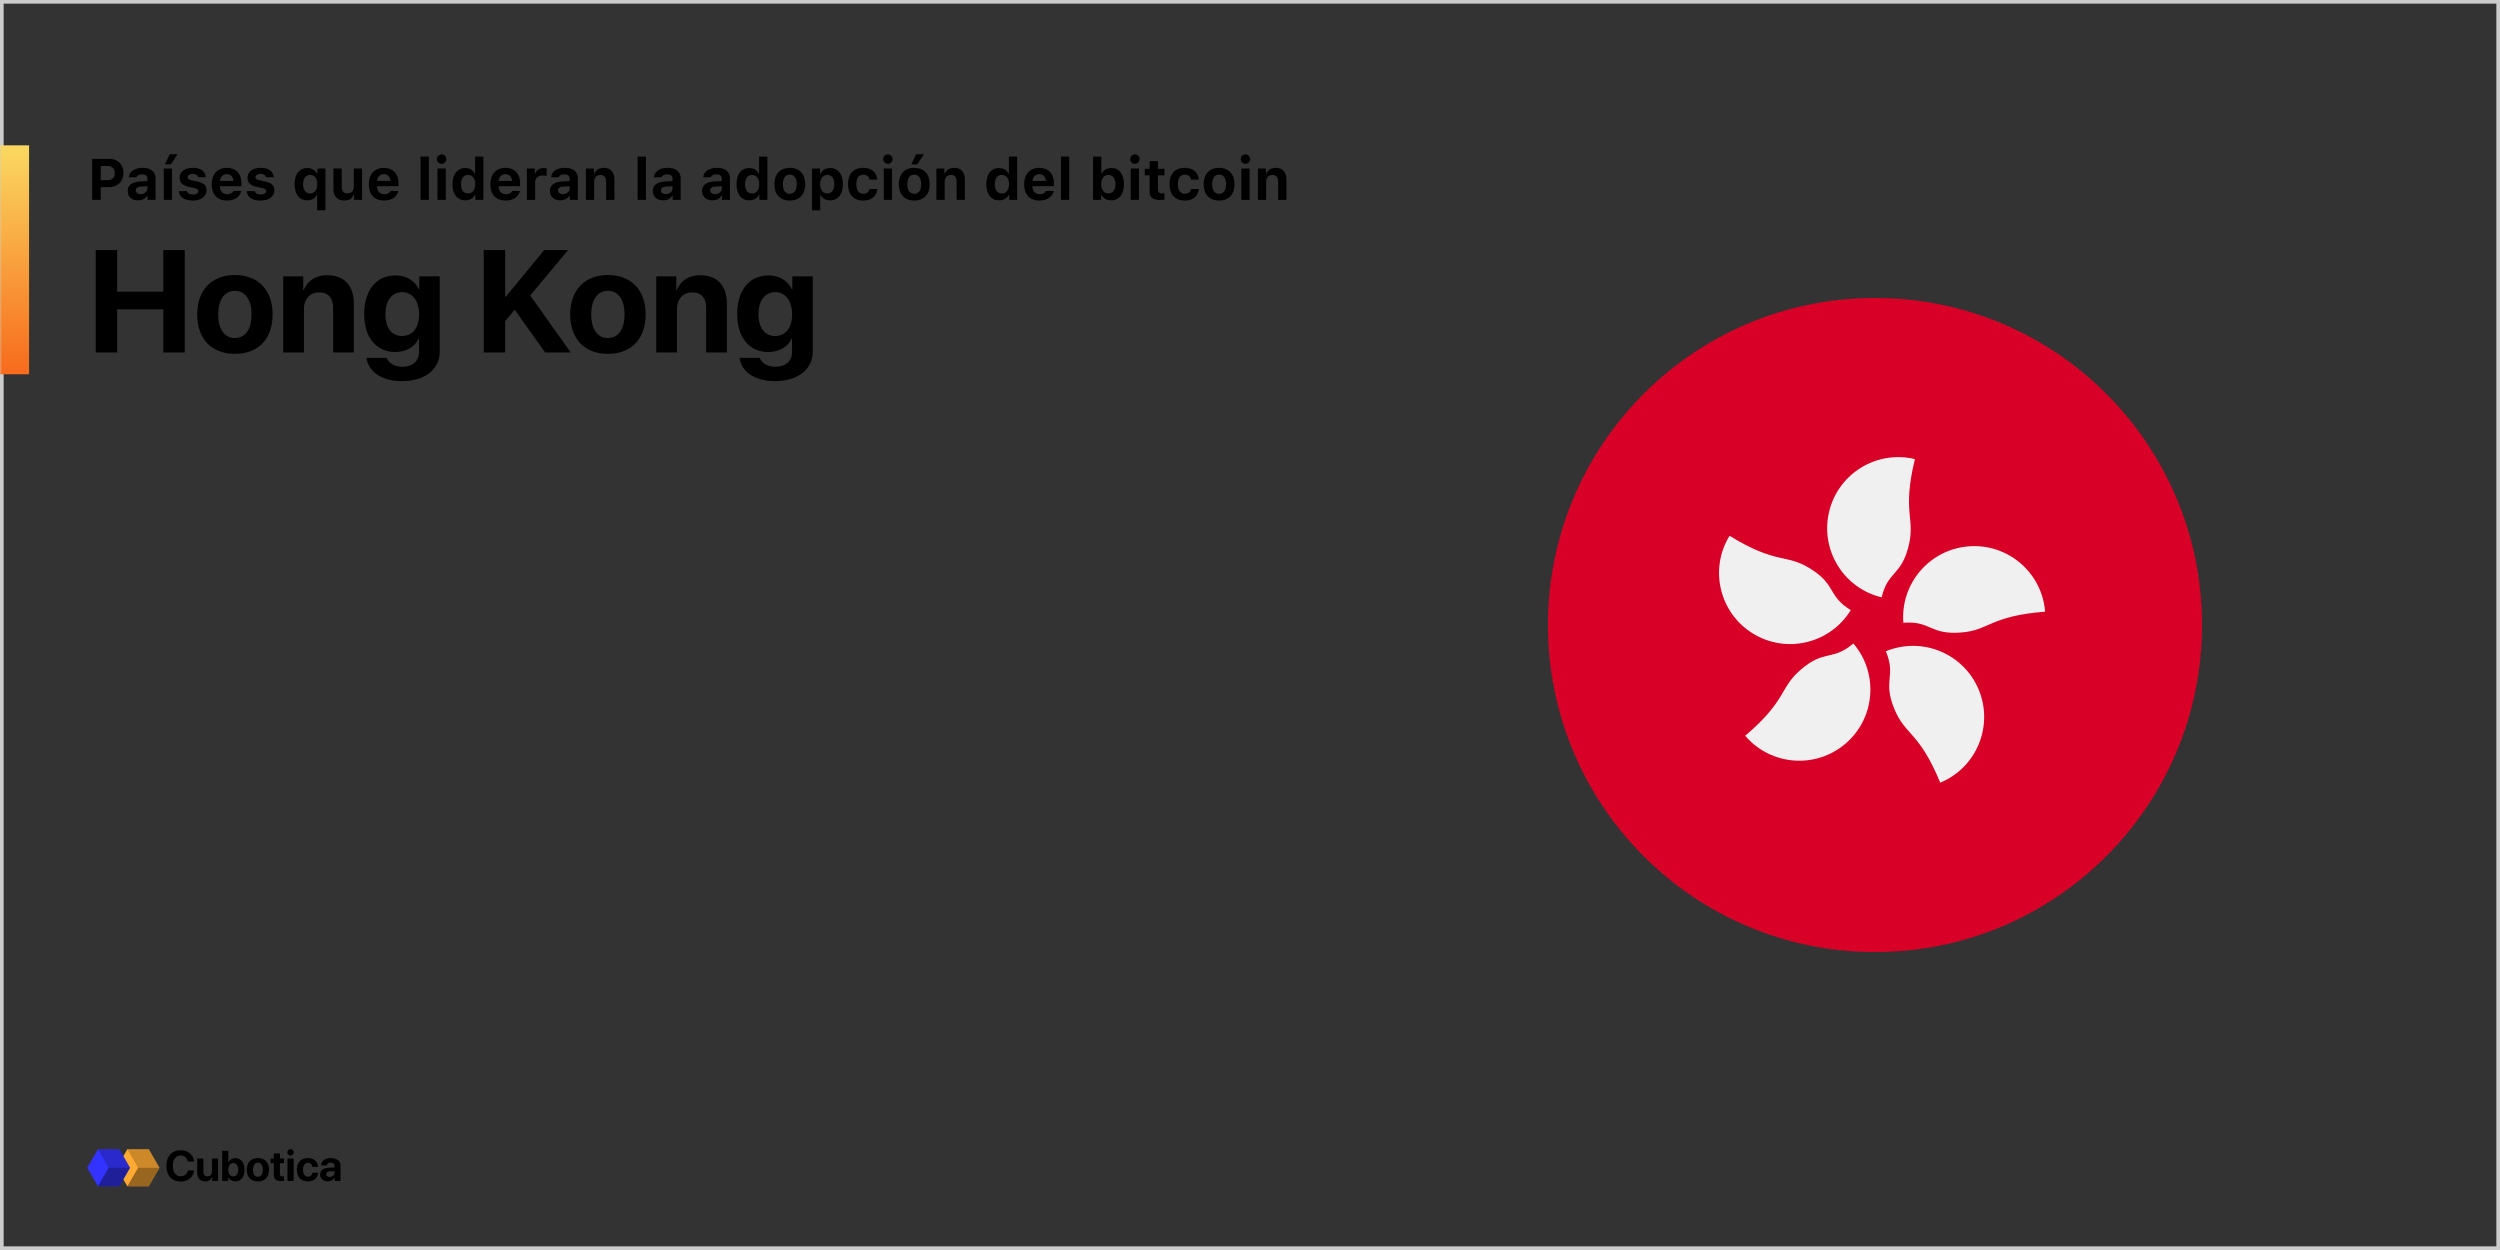
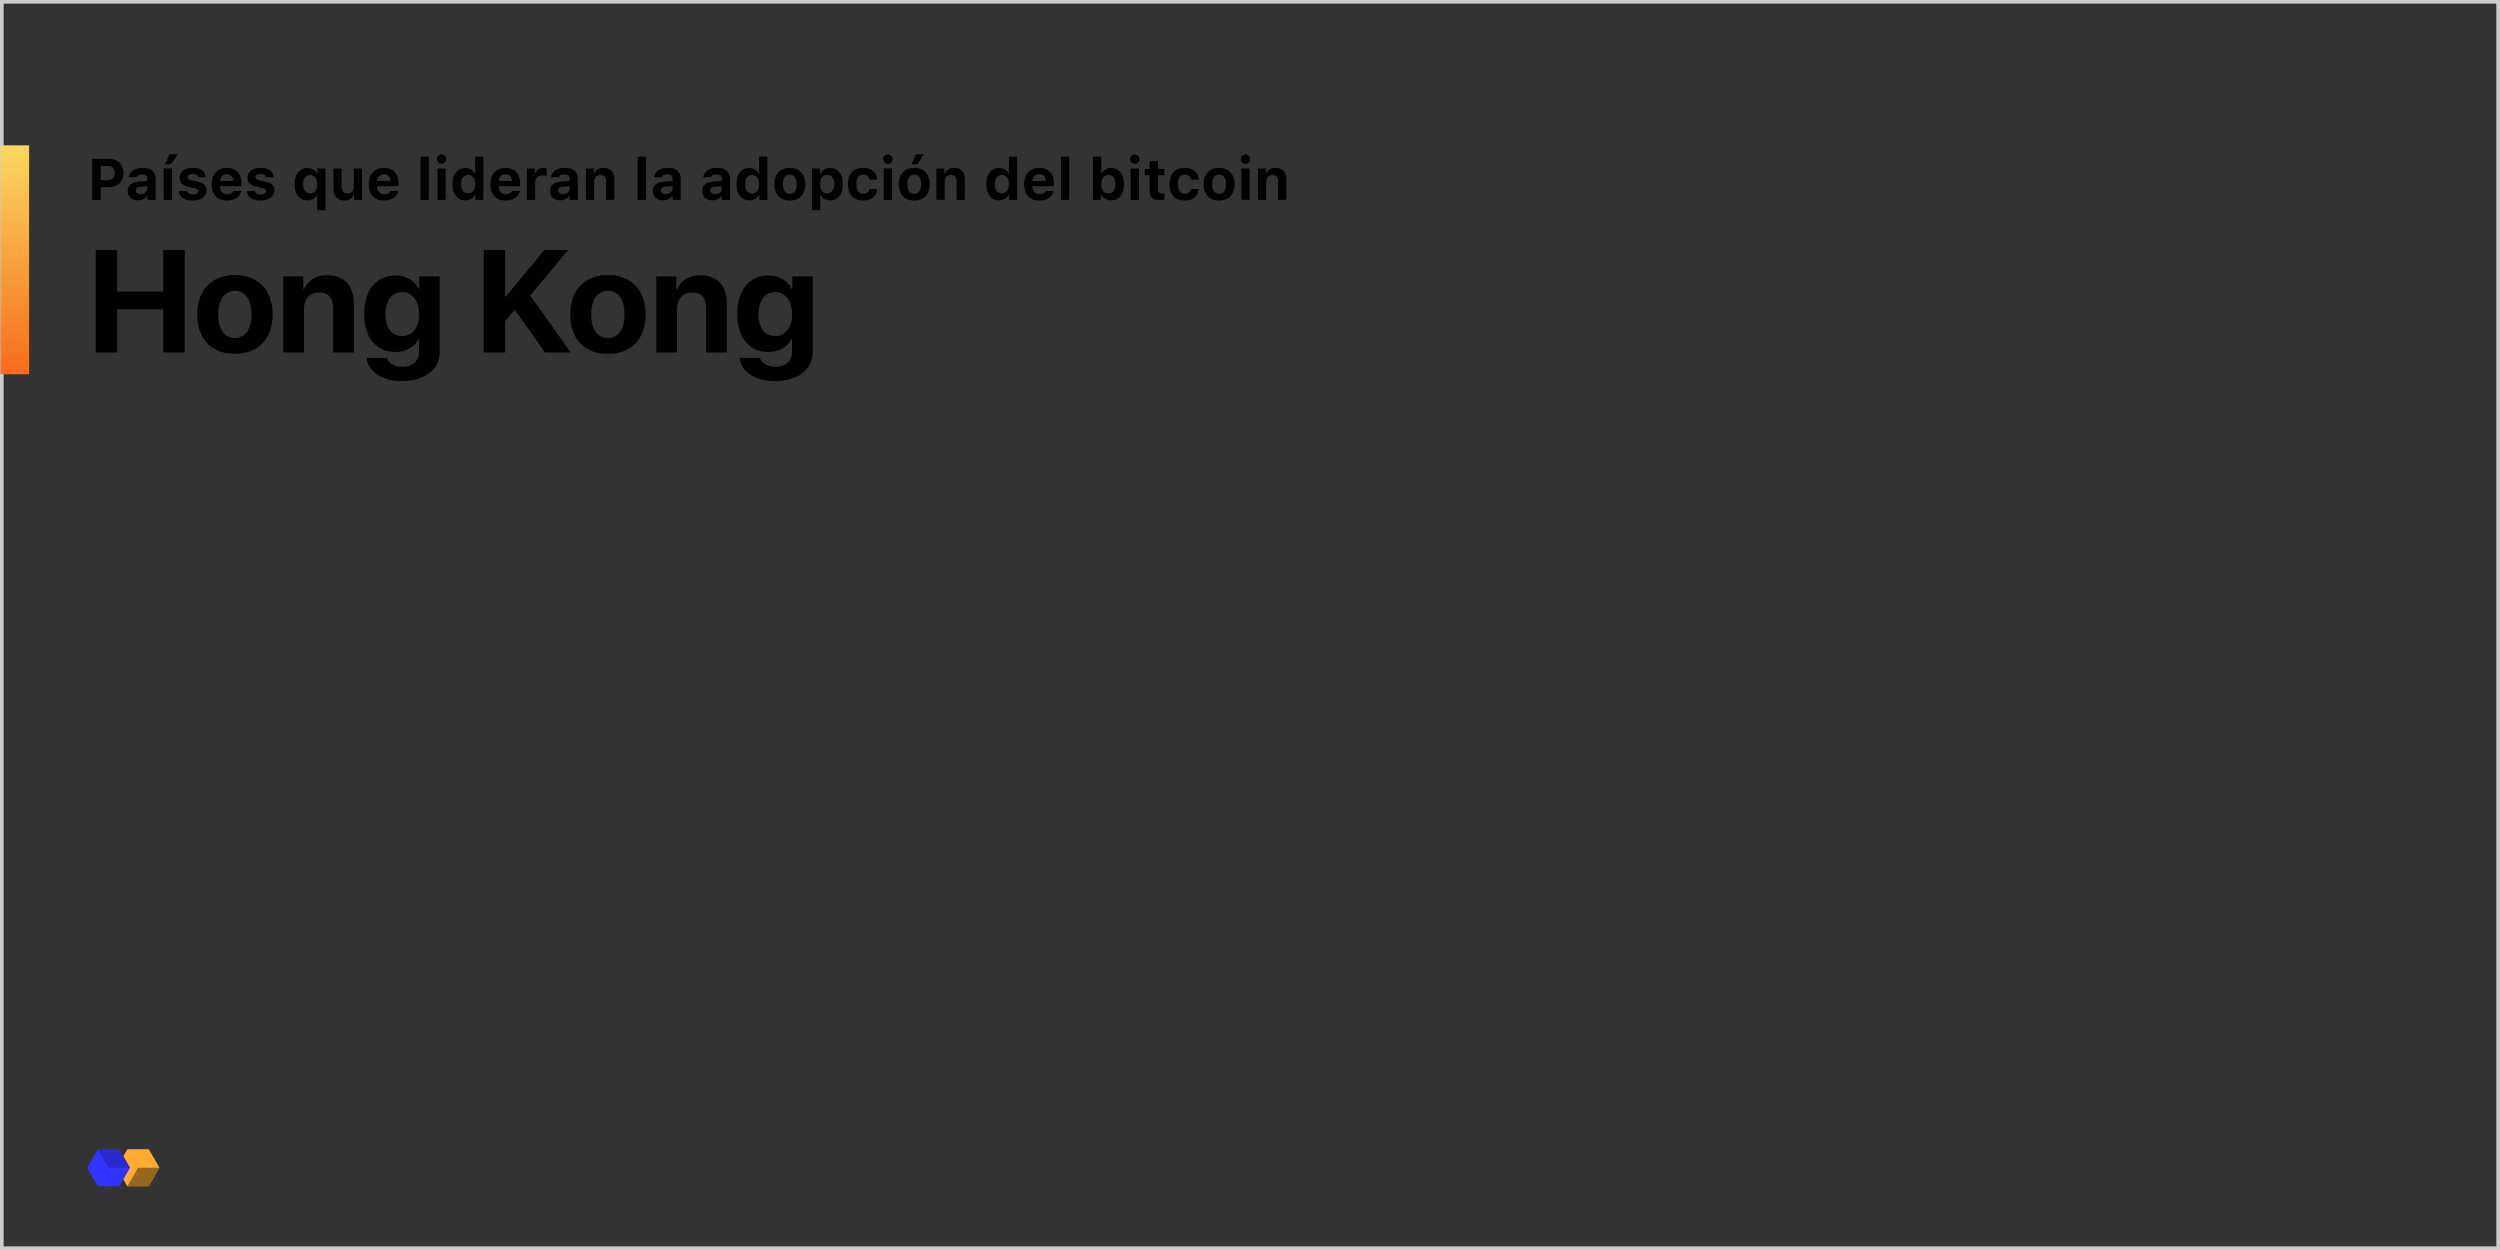
<svg xmlns="http://www.w3.org/2000/svg" xmlns:xlink="http://www.w3.org/1999/xlink" width="688" height="344">
  <rect width="100%" height="100%" fill="#333333" stroke="none" />
  <defs>
    <linearGradient x1="50%" y1="0%" x2="50%" y2="100%" id="c">
      <stop stop-color="#FAD961" offset="0%" />
      <stop stop-color="#F76B1C" offset="100%" />
    </linearGradient>
    <path id="a" d="M0 0h688v344H0z" />
  </defs>
  <g fill="none" fill-rule="evenodd">
    <mask id="b" fill="#fff">
      <use xlink:href="#a" />
    </mask>
    <path stroke="#CCC" d="M.5.5h687v343H.5z" />
    <g mask="url(#b)">
      <g transform="translate(426 82)">
-         <circle fill="#D80027" cx="90" cy="90" r="90" />
-         <path d="M99.292 68.086c-2.046 8.508-5.68 6.885-7.463 14.305-10.506-2.526-16.976-13.09-14.45-23.597 2.525-10.506 13.09-16.976 23.596-14.45-3.567 14.838.147 16.134-1.683 23.742zM72.03 74.39c7.46 4.574 4.793 7.53 11.298 11.52-5.649 9.21-17.695 12.099-26.907 6.45-9.211-5.649-12.1-17.696-6.451-26.907 13.01 7.978 15.388 4.846 22.06 8.938zm-2.428 27.877c6.655-5.68 8.641-2.232 14.445-7.186 7.015 8.219 6.04 20.569-2.179 27.584-8.218 7.016-20.568 6.039-27.583-2.18 11.607-9.907 9.364-13.138 15.317-18.218zm25.761 10.923c-3.347-8.084.547-8.908-2.37-15.958 9.983-4.132 21.427.612 25.56 10.596 4.131 9.984-.613 21.428-10.597 25.56-5.835-14.1-9.6-12.966-12.593-20.197zm18.35-21.124c-8.723.684-8.305-3.274-15.91-2.677-.846-10.772 7.203-20.19 17.975-21.036 10.772-.844 20.19 7.204 21.035 17.977-15.215 1.193-15.299 5.124-23.1 5.736z" fill="#F0F0F0" />
-       </g>
+         </g>
      <g fill-rule="nonzero">
        <path fill="#FA3" d="M32.105 321.368l2.948-5.105h5.894l2.948 5.105-2.948 5.105h-5.894z" />
        <path fill="#000" opacity=".4" d="M38 321.368h5.895l-2.948 5.105h-5.894z" />
-         <path fill="#000" opacity=".2" d="M38 321.368l-2.947-5.105h5.894l2.948 5.105z" />
        <path fill="#33F" d="M24 321.368l2.947-5.105h5.895l2.947 5.105-2.947 5.105h-5.895z" />
-         <path fill="#000" opacity=".4" d="M29.895 321.368h5.894l-2.947 5.105h-5.895z" />
        <path fill="#000" opacity=".2" d="M29.895 321.368l-2.948-5.105h5.895l2.947 5.105z" />
      </g>
-       <path d="M49.732 325.144c-2.418 0-3.932-1.618-3.932-4.3 0-2.677 1.526-4.295 3.932-4.295 1.997 0 3.517 1.267 3.65 3.126h-1.693c-.161-1.019-.944-1.687-1.957-1.687-1.313 0-2.159 1.1-2.159 2.85 0 1.773.835 2.867 2.165 2.867 1.03 0 1.773-.605 1.957-1.589h1.692c-.195 1.854-1.617 3.028-3.655 3.028zm10.281-6.315V325H58.39v-1.111h-.035c-.305.777-.915 1.226-1.848 1.226-1.335 0-2.222-.87-2.222-2.308v-3.978h1.681v3.627c0 .823.409 1.26 1.152 1.26.748 0 1.214-.535 1.214-1.353v-3.534h1.681zm4.76 6.269c-.903 0-1.594-.438-1.933-1.157h-.035V325h-1.658v-8.307h1.681v3.207h.035c.34-.731 1.024-1.169 1.905-1.169 1.554 0 2.51 1.192 2.51 3.183 0 1.986-.95 3.184-2.504 3.184zm-.58-5.02c-.812 0-1.37.731-1.37 1.836 0 1.117.552 1.831 1.37 1.831.84 0 1.364-.702 1.364-1.83 0-1.123-.53-1.837-1.365-1.837zm6.786 5.054c-1.865 0-3.056-1.197-3.056-3.223 0-1.998 1.209-3.212 3.056-3.212 1.848 0 3.057 1.208 3.057 3.212 0 2.032-1.191 3.223-3.057 3.223zm0-1.283c.824 0 1.347-.697 1.347-1.935 0-1.226-.53-1.934-1.347-1.934s-1.352.708-1.352 1.934c0 1.238.523 1.935 1.352 1.935zm4.37-6.442h1.68v1.422h1.14v1.266h-1.14v2.954c0 .472.23.696.726.696.15 0 .305-.011.409-.029v1.238c-.173.04-.46.069-.8.069-1.451 0-2.015-.484-2.015-1.687v-3.24h-.87v-1.267h.87v-1.422zm3.77 7.593v-6.171H80.8V325h-1.68zm.835-7.006a.869.869 0 01-.875-.863c0-.478.386-.864.875-.864.49 0 .875.386.875.864a.869.869 0 01-.875.863zm7.57 3.132h-1.56c-.098-.65-.53-1.111-1.22-1.111-.83 0-1.348.702-1.348 1.894 0 1.214.518 1.905 1.353 1.905.674 0 1.111-.403 1.215-1.076h1.566c-.087 1.456-1.175 2.394-2.798 2.394-1.86 0-3.04-1.208-3.04-3.223 0-1.98 1.18-3.212 3.028-3.212 1.67 0 2.729 1.03 2.804 2.429zm3.2 2.757c.732 0 1.336-.478 1.336-1.145v-.45l-1.301.081c-.627.046-.984.328-.984.766 0 .46.38.748.95.748zm-.552 1.215c-1.174 0-2.067-.76-2.067-1.871 0-1.123.864-1.773 2.4-1.865l1.555-.092v-.409c0-.576-.403-.91-1.036-.91-.628 0-1.025.311-1.105.766h-1.537c.063-1.197 1.082-2.02 2.717-2.02 1.583 0 2.613.817 2.613 2.06V325H92.09v-.944h-.035c-.345.656-1.11 1.042-1.882 1.042z" fill="#000" />
    </g>
    <g mask="url(#b)">
      <path fill="url(#c)" fill-rule="nonzero" d="M0 0h8v63H0z" transform="translate(0 40)" />
      <path d="M50.836 97h-5.898V85.125H32.242V97h-5.898V68.816h5.898v11.446h12.696V68.816h5.898V97zm13.809.371c-6.387 0-10.372-4.062-10.372-10.86 0-6.698 4.043-10.82 10.372-10.82 6.328 0 10.37 4.102 10.37 10.82 0 6.817-3.984 10.86-10.37 10.86zm0-4.355c2.851 0 4.57-2.364 4.57-6.485 0-4.082-1.719-6.484-4.57-6.484-2.852 0-4.59 2.422-4.59 6.484 0 4.121 1.718 6.485 4.59 6.485zM77.945 97V76.062h5.508v3.77h.117c1.192-2.676 3.32-4.082 6.543-4.082 4.649 0 7.266 2.93 7.266 7.832V97h-5.703V84.773c0-2.734-1.27-4.296-3.867-4.296-2.579 0-4.16 1.875-4.16 4.609V97h-5.704zm32.715-4.531c2.852 0 4.668-2.266 4.668-5.977 0-3.691-1.816-6.094-4.668-6.094-2.812 0-4.59 2.364-4.59 6.094 0 3.75 1.758 5.977 4.59 5.977zm-.097 12.422c-5.508 0-9.239-2.676-9.688-6.407h5.586c.45 1.446 2.09 2.442 4.258 2.442 2.949 0 4.59-1.64 4.59-4.063v-3.672h-.118c-.976 2.227-3.437 3.672-6.464 3.672-5.098 0-8.497-3.945-8.497-10.41 0-6.562 3.301-10.644 8.594-10.644 3.008 0 5.371 1.523 6.465 3.847h.098v-3.594h5.625v20.645c0 5-4.18 8.184-10.45 8.184zM139.02 97h-5.899V68.816h5.899v12.852h.175l10.586-12.852h6.563l-10.43 12.5L157.066 97h-7.05l-8.36-11.777-2.636 3.164V97zm28.28.371c-6.386 0-10.37-4.062-10.37-10.86 0-6.698 4.043-10.82 10.37-10.82 6.329 0 10.372 4.102 10.372 10.82 0 6.817-3.984 10.86-10.371 10.86zm0-4.355c2.852 0 4.571-2.364 4.571-6.485 0-4.082-1.719-6.484-4.57-6.484-2.852 0-4.59 2.422-4.59 6.484 0 4.121 1.719 6.485 4.59 6.485zM180.603 97V76.062h5.507v3.77h.118c1.191-2.676 3.32-4.082 6.543-4.082 4.648 0 7.265 2.93 7.265 7.832V97h-5.703V84.773c0-2.734-1.27-4.296-3.867-4.296-2.578 0-4.16 1.875-4.16 4.609V97h-5.703zm32.714-4.531c2.852 0 4.668-2.266 4.668-5.977 0-3.691-1.816-6.094-4.668-6.094-2.812 0-4.59 2.364-4.59 6.094 0 3.75 1.758 5.977 4.59 5.977zm-.097 12.422c-5.508 0-9.239-2.676-9.688-6.407h5.586c.45 1.446 2.09 2.442 4.258 2.442 2.95 0 4.59-1.64 4.59-4.063v-3.672h-.117c-.977 2.227-3.438 3.672-6.465 3.672-5.098 0-8.496-3.945-8.496-10.41 0-6.562 3.3-10.644 8.593-10.644 3.008 0 5.372 1.523 6.465 3.847h.098v-3.594h5.625v20.645c0 5-4.18 8.184-10.45 8.184zM25.367 43.727h4.703c2.32 0 3.907 1.554 3.907 3.898 0 2.32-1.649 3.875-4.024 3.875h-2.226V55h-2.36V43.727zm2.36 1.937v3.922h1.71c1.352 0 2.141-.688 2.141-1.953 0-1.281-.773-1.969-2.133-1.969h-1.718zm10.992 7.758c1.054 0 1.851-.672 1.851-1.547v-.633l-1.742.11c-.976.07-1.453.421-1.453 1.039 0 .64.555 1.03 1.344 1.03zm-.75 1.71c-1.657 0-2.82-1.015-2.82-2.593 0-1.562 1.195-2.469 3.335-2.594l2.086-.125v-.703c0-.719-.515-1.125-1.453-1.125-.82 0-1.367.281-1.554.797h-2.094c.148-1.594 1.61-2.594 3.773-2.594 2.281 0 3.57 1.078 3.57 2.922V55H40.61v-1.125h-.14c-.446.79-1.383 1.258-2.5 1.258zM45.062 55v-8.617h2.274V55h-2.273zm1.961-9.773h-1.625l1.313-2.766h2.156l-1.844 2.766zm2.414 3.687c0-1.633 1.438-2.719 3.586-2.719 2.188 0 3.477.914 3.602 2.563h-2.102c-.117-.555-.64-.899-1.484-.899-.812 0-1.414.368-1.414.914 0 .422.367.68 1.164.86l1.617.351c1.672.368 2.422 1.07 2.422 2.36 0 1.718-1.539 2.843-3.797 2.843-2.273 0-3.648-.93-3.804-2.585h2.218c.172.586.727.921 1.633.921.883 0 1.492-.367 1.492-.921 0-.422-.328-.68-1.086-.844l-1.562-.352c-1.672-.367-2.484-1.164-2.484-2.492zm12.985-.977c-1.055 0-1.797.735-1.875 1.852h3.672c-.047-1.14-.735-1.852-1.797-1.852zm1.844 4.61h2.117c-.336 1.617-1.828 2.64-3.938 2.64-2.625 0-4.172-1.656-4.172-4.453 0-2.804 1.579-4.539 4.141-4.539 2.54 0 4.04 1.617 4.04 4.352v.695h-5.915v.117c.031 1.282.781 2.078 1.969 2.078.898 0 1.515-.32 1.758-.89zm3.851-3.633c0-1.633 1.438-2.719 3.586-2.719 2.188 0 3.477.914 3.602 2.563h-2.102c-.117-.555-.64-.899-1.484-.899-.813 0-1.414.368-1.414.914 0 .422.367.68 1.164.86l1.617.351c1.672.368 2.422 1.07 2.422 2.36 0 1.718-1.54 2.843-3.797 2.843-2.273 0-3.648-.93-3.805-2.585h2.219c.172.586.727.921 1.633.921.883 0 1.492-.367 1.492-.921 0-.422-.328-.68-1.086-.844l-1.562-.352c-1.672-.367-2.485-1.164-2.485-2.492zm16.485-2.672c1.164 0 2.156.602 2.609 1.555h.14v-1.414h2.212v11.476H87.28v-4.18h-.14c-.461.923-1.368 1.454-2.586 1.454-2.164 0-3.477-1.696-3.477-4.453 0-2.735 1.352-4.438 3.524-4.438zm.742 6.992c1.219 0 1.969-.96 1.969-2.539 0-1.57-.758-2.547-1.961-2.547-1.211 0-1.938.961-1.938 2.54 0 1.593.719 2.546 1.93 2.546zm14.297-6.851V55h-2.204v-1.383h-.14c-.406 1-1.211 1.57-2.516 1.57-1.86 0-3.015-1.187-3.015-3.187v-5.617h2.273v5.031c0 1.188.54 1.797 1.586 1.797 1.133 0 1.742-.711 1.742-1.86v-4.968h2.274zm6.007 1.554c-1.054 0-1.796.735-1.875 1.852h3.672c-.047-1.14-.734-1.852-1.797-1.852zm1.844 4.61h2.117c-.336 1.617-1.828 2.64-3.937 2.64-2.625 0-4.172-1.656-4.172-4.453 0-2.804 1.578-4.539 4.14-4.539 2.54 0 4.04 1.617 4.04 4.352v.695h-5.914v.117c.03 1.282.78 2.078 1.968 2.078.899 0 1.516-.32 1.758-.89zm8.25 2.453V43.094h2.274V55h-2.274zm4.649 0v-8.617h2.273V55h-2.273zm1.14-9.906c-.703 0-1.289-.578-1.289-1.305s.586-1.297 1.29-1.297c.71 0 1.288.57 1.288 1.297s-.578 1.305-1.289 1.305zm6.516 10.039c-2.172 0-3.508-1.703-3.508-4.453 0-2.742 1.344-4.438 3.508-4.438 1.164 0 2.125.563 2.57 1.516h.133v-4.664h2.273V55h-2.203v-1.352h-.14c-.461.93-1.438 1.485-2.633 1.485zm.773-6.985c-1.21 0-1.945.961-1.945 2.54 0 1.593.727 2.546 1.945 2.546 1.22 0 1.953-.96 1.953-2.539 0-1.57-.742-2.547-1.953-2.547zm10.29-.21c-1.055 0-1.798.734-1.876 1.851h3.672c-.047-1.14-.734-1.852-1.797-1.852zm1.843 4.609h2.117c-.336 1.617-1.828 2.64-3.937 2.64-2.625 0-4.172-1.656-4.172-4.453 0-2.804 1.578-4.539 4.14-4.539 2.54 0 4.04 1.617 4.04 4.352v.695h-5.914v.117c.03 1.282.78 2.078 1.968 2.078.899 0 1.516-.32 1.758-.89zM145 55v-8.617h2.203v1.375h.14c.227-.86 1.118-1.516 2.212-1.516.312 0 .695.04.89.11v2.07c-.18-.07-.71-.14-1.078-.14-1.242 0-2.094.734-2.094 1.945V55H145zm9.914-1.578c1.055 0 1.852-.672 1.852-1.547v-.633l-1.743.11c-.976.07-1.453.421-1.453 1.039 0 .64.555 1.03 1.344 1.03zm-.75 1.71c-1.656 0-2.82-1.015-2.82-2.593 0-1.562 1.195-2.469 3.336-2.594l2.086-.125v-.703c0-.719-.516-1.125-1.453-1.125-.82 0-1.368.281-1.555.797h-2.094c.149-1.594 1.61-2.594 3.774-2.594 2.28 0 3.57 1.078 3.57 2.922V55h-2.203v-1.125h-.14c-.446.79-1.384 1.258-2.5 1.258zm7.078-.132v-8.617h2.203v1.383h.14c.4-.97 1.274-1.57 2.548-1.57 1.914 0 2.945 1.171 2.945 3.234V55h-2.273v-5.031c0-1.188-.508-1.813-1.586-1.813-1.055 0-1.703.742-1.703 1.875V55h-2.274zm14.242 0V43.094h2.274V55h-2.274zm7.743-1.578c1.054 0 1.851-.672 1.851-1.547v-.633l-1.742.11c-.977.07-1.453.421-1.453 1.039 0 .64.554 1.03 1.344 1.03zm-.75 1.71c-1.657 0-2.82-1.015-2.82-2.593 0-1.562 1.195-2.469 3.335-2.594l2.086-.125v-.703c0-.719-.516-1.125-1.453-1.125-.82 0-1.367.281-1.555.797h-2.093c.148-1.594 1.609-2.594 3.773-2.594 2.281 0 3.57 1.078 3.57 2.922V55h-2.203v-1.125h-.14c-.446.79-1.383 1.258-2.5 1.258zm14.312-1.71c1.055 0 1.852-.672 1.852-1.547v-.633l-1.743.11c-.976.07-1.453.421-1.453 1.039 0 .64.555 1.03 1.344 1.03zm-.75 1.71c-1.656 0-2.82-1.015-2.82-2.593 0-1.562 1.195-2.469 3.336-2.594l2.086-.125v-.703c0-.719-.516-1.125-1.453-1.125-.82 0-1.368.281-1.555.797h-2.094c.149-1.594 1.61-2.594 3.774-2.594 2.28 0 3.57 1.078 3.57 2.922V55h-2.203v-1.125h-.14c-.446.79-1.384 1.258-2.5 1.258zm10.164 0c-2.172 0-3.508-1.702-3.508-4.452 0-2.742 1.344-4.438 3.508-4.438 1.164 0 2.125.563 2.57 1.516h.133v-4.664h2.274V55h-2.203v-1.352h-.141c-.461.93-1.438 1.485-2.633 1.485zm.774-6.984c-1.211 0-1.946.961-1.946 2.54 0 1.593.727 2.546 1.946 2.546 1.218 0 1.953-.96 1.953-2.539 0-1.57-.743-2.547-1.953-2.547zm10.382 7.04c-2.648 0-4.242-1.68-4.242-4.5 0-2.79 1.617-4.493 4.242-4.493s4.243 1.696 4.243 4.492c0 2.82-1.594 4.5-4.243 4.5zm0-1.86c1.211 0 1.907-.969 1.907-2.64 0-1.657-.703-2.633-1.907-2.633-1.21 0-1.906.976-1.906 2.633 0 1.68.688 2.64 1.906 2.64zm11.07-7.086c2.18 0 3.516 1.656 3.516 4.446 0 2.78-1.32 4.445-3.476 4.445-1.235 0-2.18-.54-2.602-1.453h-.14v4.18h-2.274V46.382h2.203v1.414h.14c.47-.969 1.446-1.555 2.634-1.555zm-.773 6.992c1.227 0 1.953-.953 1.953-2.547 0-1.578-.734-2.539-1.945-2.539-1.21 0-1.96.97-1.96 2.547 0 1.578.75 2.54 1.952 2.54zm13.766-3.812h-2.125c-.156-.82-.742-1.36-1.711-1.36-1.227 0-1.914.915-1.914 2.61 0 1.719.695 2.648 1.914 2.648.93 0 1.539-.453 1.71-1.304h2.126c-.188 1.93-1.594 3.172-3.836 3.172-2.688 0-4.211-1.626-4.211-4.516 0-2.86 1.516-4.477 4.21-4.477 2.282 0 3.65 1.266 3.837 3.227zM243.21 55v-8.617h2.273V55h-2.273zm1.14-9.906c-.703 0-1.288-.578-1.288-1.305s.585-1.297 1.289-1.297c.71 0 1.289.57 1.289 1.297s-.578 1.305-1.29 1.305zm7.25 10.093c-2.648 0-4.242-1.68-4.242-4.5 0-2.789 1.618-4.492 4.243-4.492s4.242 1.696 4.242 4.492c0 2.82-1.594 4.5-4.242 4.5zm0-1.859c1.212 0 1.907-.969 1.907-2.64 0-1.657-.703-2.633-1.906-2.633-1.211 0-1.907.976-1.907 2.633 0 1.68.688 2.64 1.907 2.64zm.82-8.101h-1.624l1.312-2.766h2.157l-1.844 2.766zM257.696 55v-8.617h2.203v1.383h.141c.399-.97 1.274-1.57 2.547-1.57 1.914 0 2.945 1.171 2.945 3.234V55h-2.273v-5.031c0-1.188-.508-1.813-1.586-1.813-1.055 0-1.703.742-1.703 1.875V55h-2.274zm17.25.133c-2.172 0-3.507-1.703-3.507-4.453 0-2.742 1.343-4.438 3.507-4.438 1.164 0 2.125.563 2.57 1.516h.133v-4.664h2.274V55h-2.203v-1.352h-.14c-.462.93-1.438 1.485-2.634 1.485zm.774-6.985c-1.211 0-1.946.961-1.946 2.54 0 1.593.727 2.546 1.946 2.546 1.219 0 1.953-.96 1.953-2.539 0-1.57-.742-2.547-1.953-2.547zm10.289-.21c-1.055 0-1.797.734-1.875 1.851h3.672c-.047-1.14-.735-1.852-1.797-1.852zm1.844 4.609h2.117c-.336 1.617-1.828 2.64-3.938 2.64-2.625 0-4.172-1.656-4.172-4.453 0-2.804 1.579-4.539 4.141-4.539 2.54 0 4.04 1.617 4.04 4.352v.695h-5.915v.117c.031 1.282.781 2.078 1.969 2.078.898 0 1.515-.32 1.758-.89zM291.977 55V43.094h2.273V55h-2.273zm13.836.133c-1.22 0-2.196-.547-2.657-1.485h-.14V55h-2.204V43.094h2.274v4.664h.14c.438-.946 1.407-1.516 2.587-1.516 2.18 0 3.492 1.664 3.492 4.446 0 2.765-1.328 4.445-3.493 4.445zm-.79-6.985c-1.195 0-1.953.977-1.96 2.547.007 1.563.757 2.54 1.96 2.54 1.211 0 1.946-.97 1.946-2.547 0-1.57-.742-2.54-1.946-2.54zM311.172 55v-8.617h2.273V55h-2.273zm1.14-9.906c-.703 0-1.289-.578-1.289-1.305s.586-1.297 1.29-1.297c.71 0 1.289.57 1.289 1.297s-.579 1.305-1.29 1.305zm4.079-.758h2.273v2.133h1.79v1.789h-1.79v3.875c0 .75.344 1.094 1.117 1.094.297 0 .453-.008.672-.032v1.735a6.348 6.348 0 01-1.14.101c-2.094 0-2.922-.68-2.922-2.36v-4.413h-1.344v-1.79h1.344v-2.132zm13.515 5.086h-2.125c-.156-.82-.742-1.36-1.71-1.36-1.227 0-1.915.915-1.915 2.61 0 1.719.696 2.648 1.914 2.648.93 0 1.54-.453 1.711-1.304h2.125c-.187 1.93-1.594 3.172-3.836 3.172-2.687 0-4.21-1.626-4.21-4.516 0-2.86 1.515-4.477 4.21-4.477 2.282 0 3.649 1.266 3.836 3.227zm5.594 5.766c-2.648 0-4.242-1.68-4.242-4.5 0-2.79 1.617-4.493 4.242-4.493s4.242 1.696 4.242 4.492c0 2.82-1.594 4.5-4.242 4.5zm0-1.86c1.21 0 1.906-.969 1.906-2.64 0-1.657-.703-2.633-1.906-2.633-1.21 0-1.906.976-1.906 2.633 0 1.68.687 2.64 1.906 2.64zM341.61 55v-8.617h2.273V55h-2.274zm1.14-9.906c-.703 0-1.29-.578-1.29-1.305s.587-1.297 1.29-1.297c.71 0 1.29.57 1.29 1.297s-.58 1.305-1.29 1.305zM346.18 55v-8.617h2.203v1.383h.14c.399-.97 1.274-1.57 2.547-1.57 1.914 0 2.946 1.171 2.946 3.234V55h-2.274v-5.031c0-1.188-.508-1.813-1.586-1.813-1.054 0-1.703.742-1.703 1.875V55h-2.273z" fill="#000" />
    </g>
  </g>
</svg>